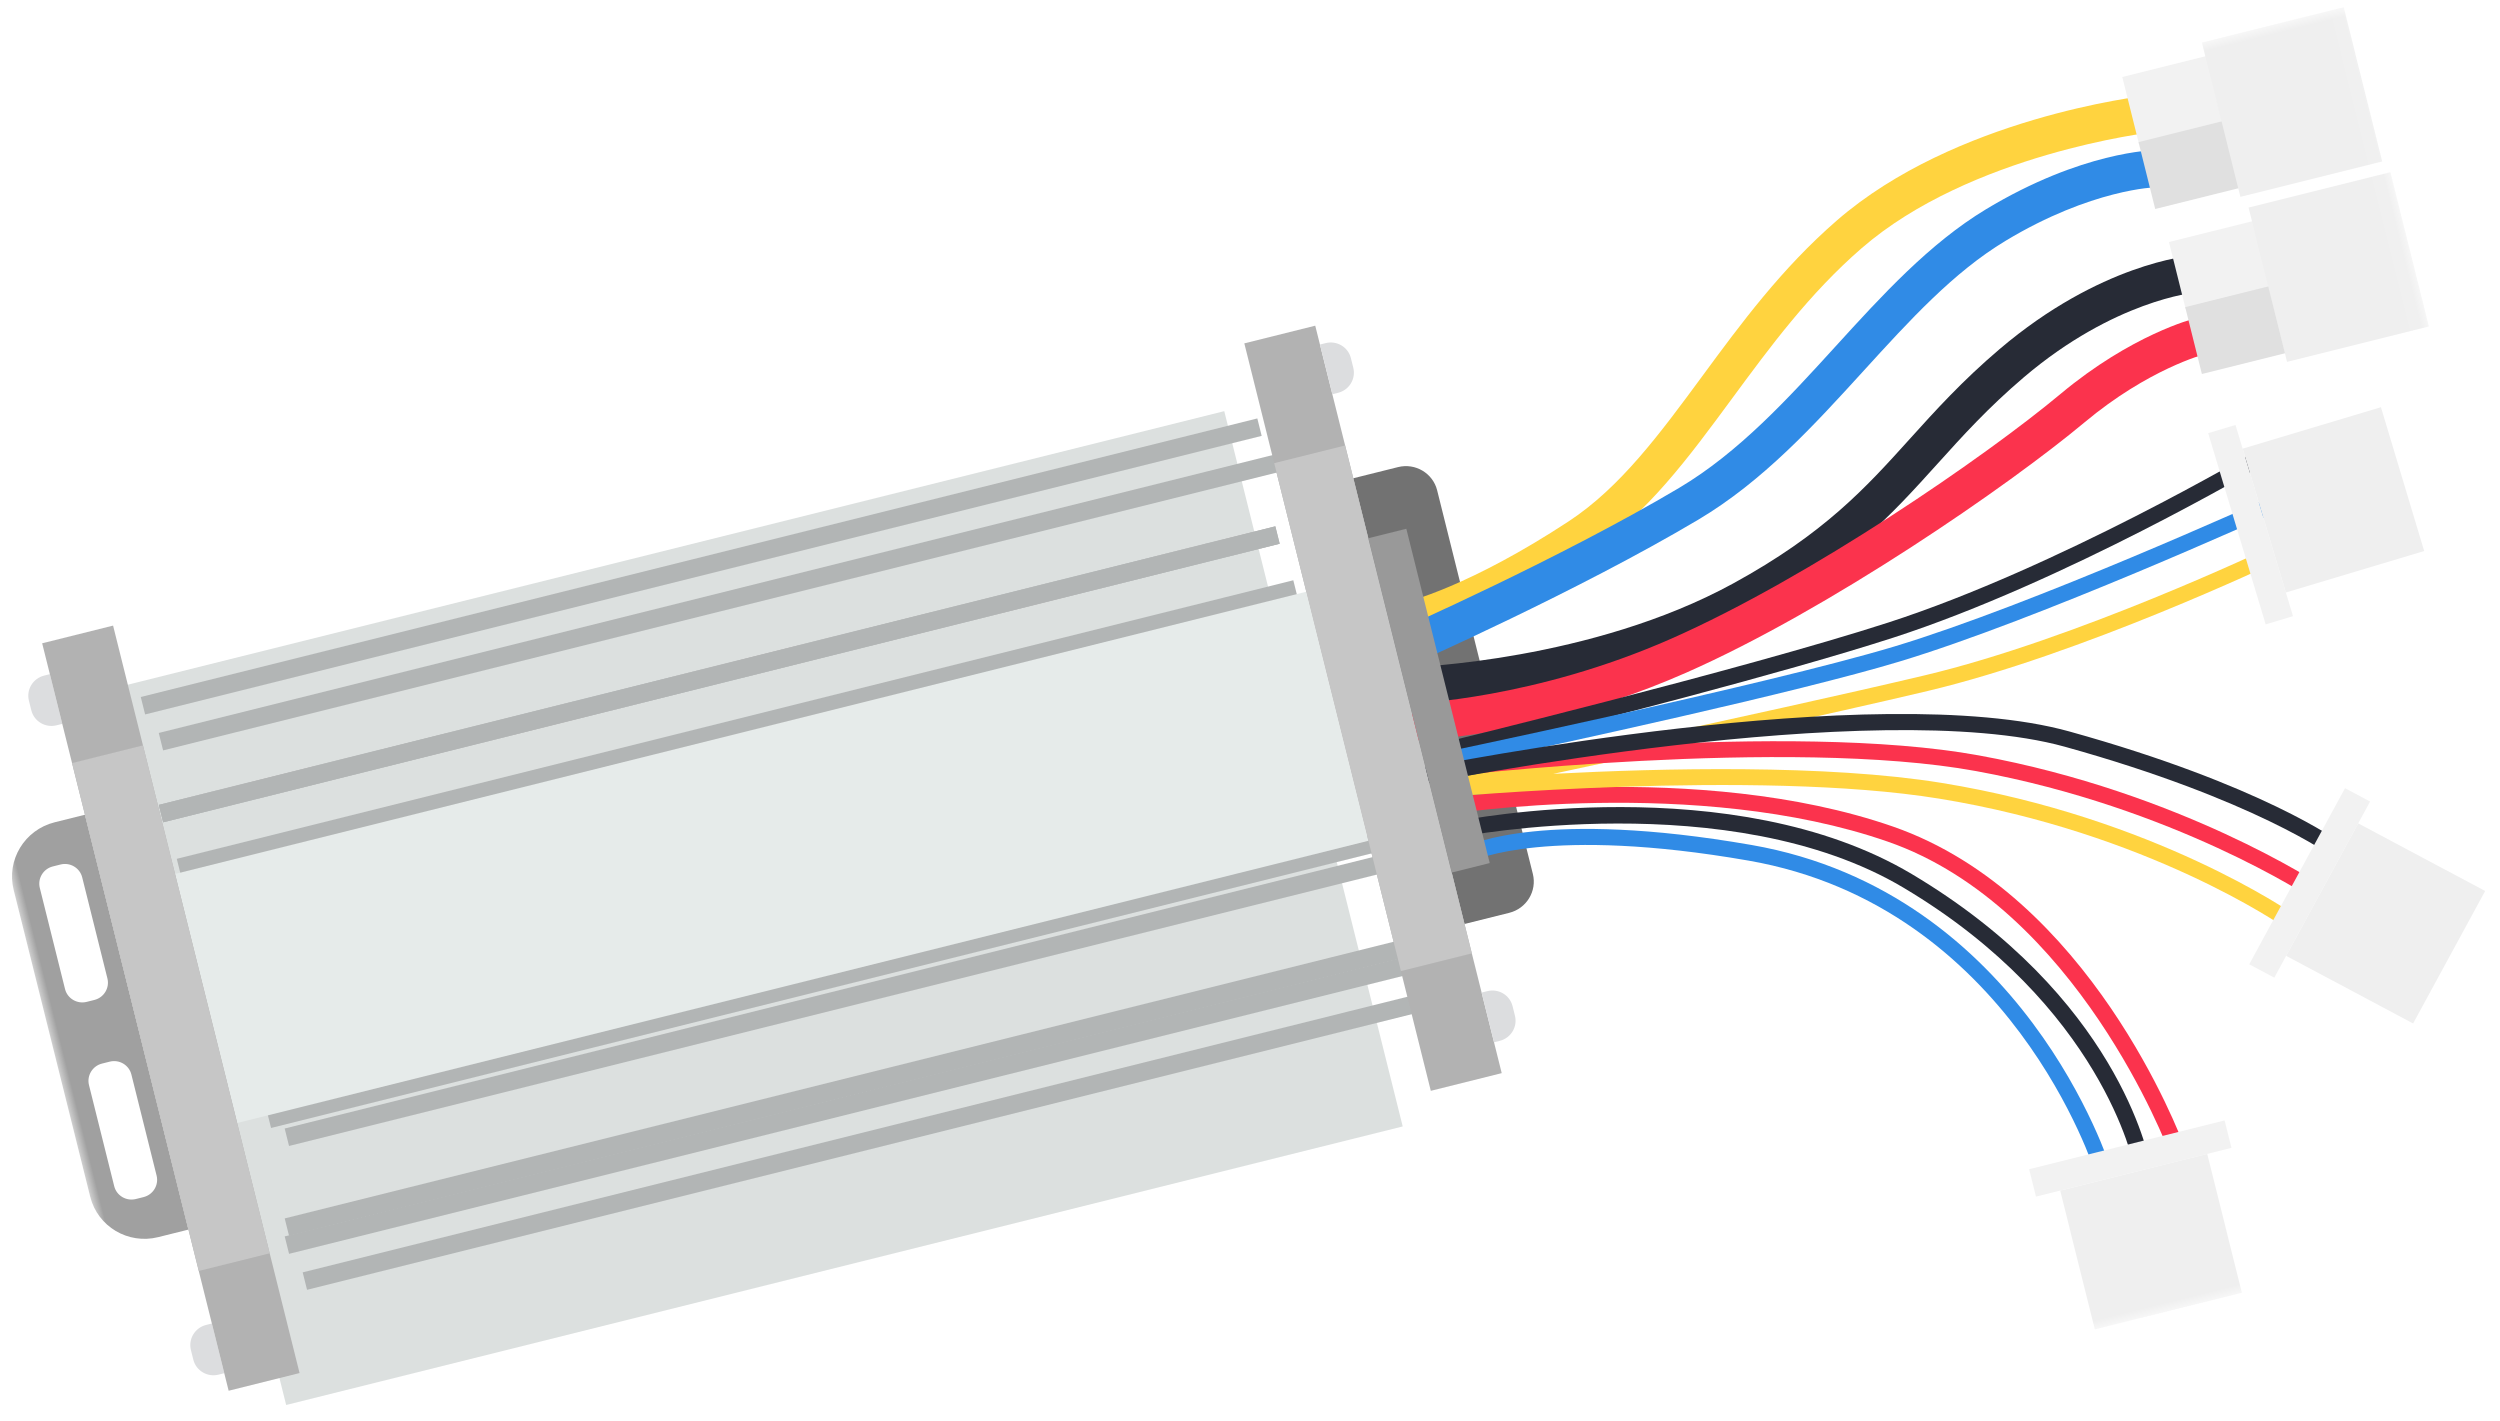
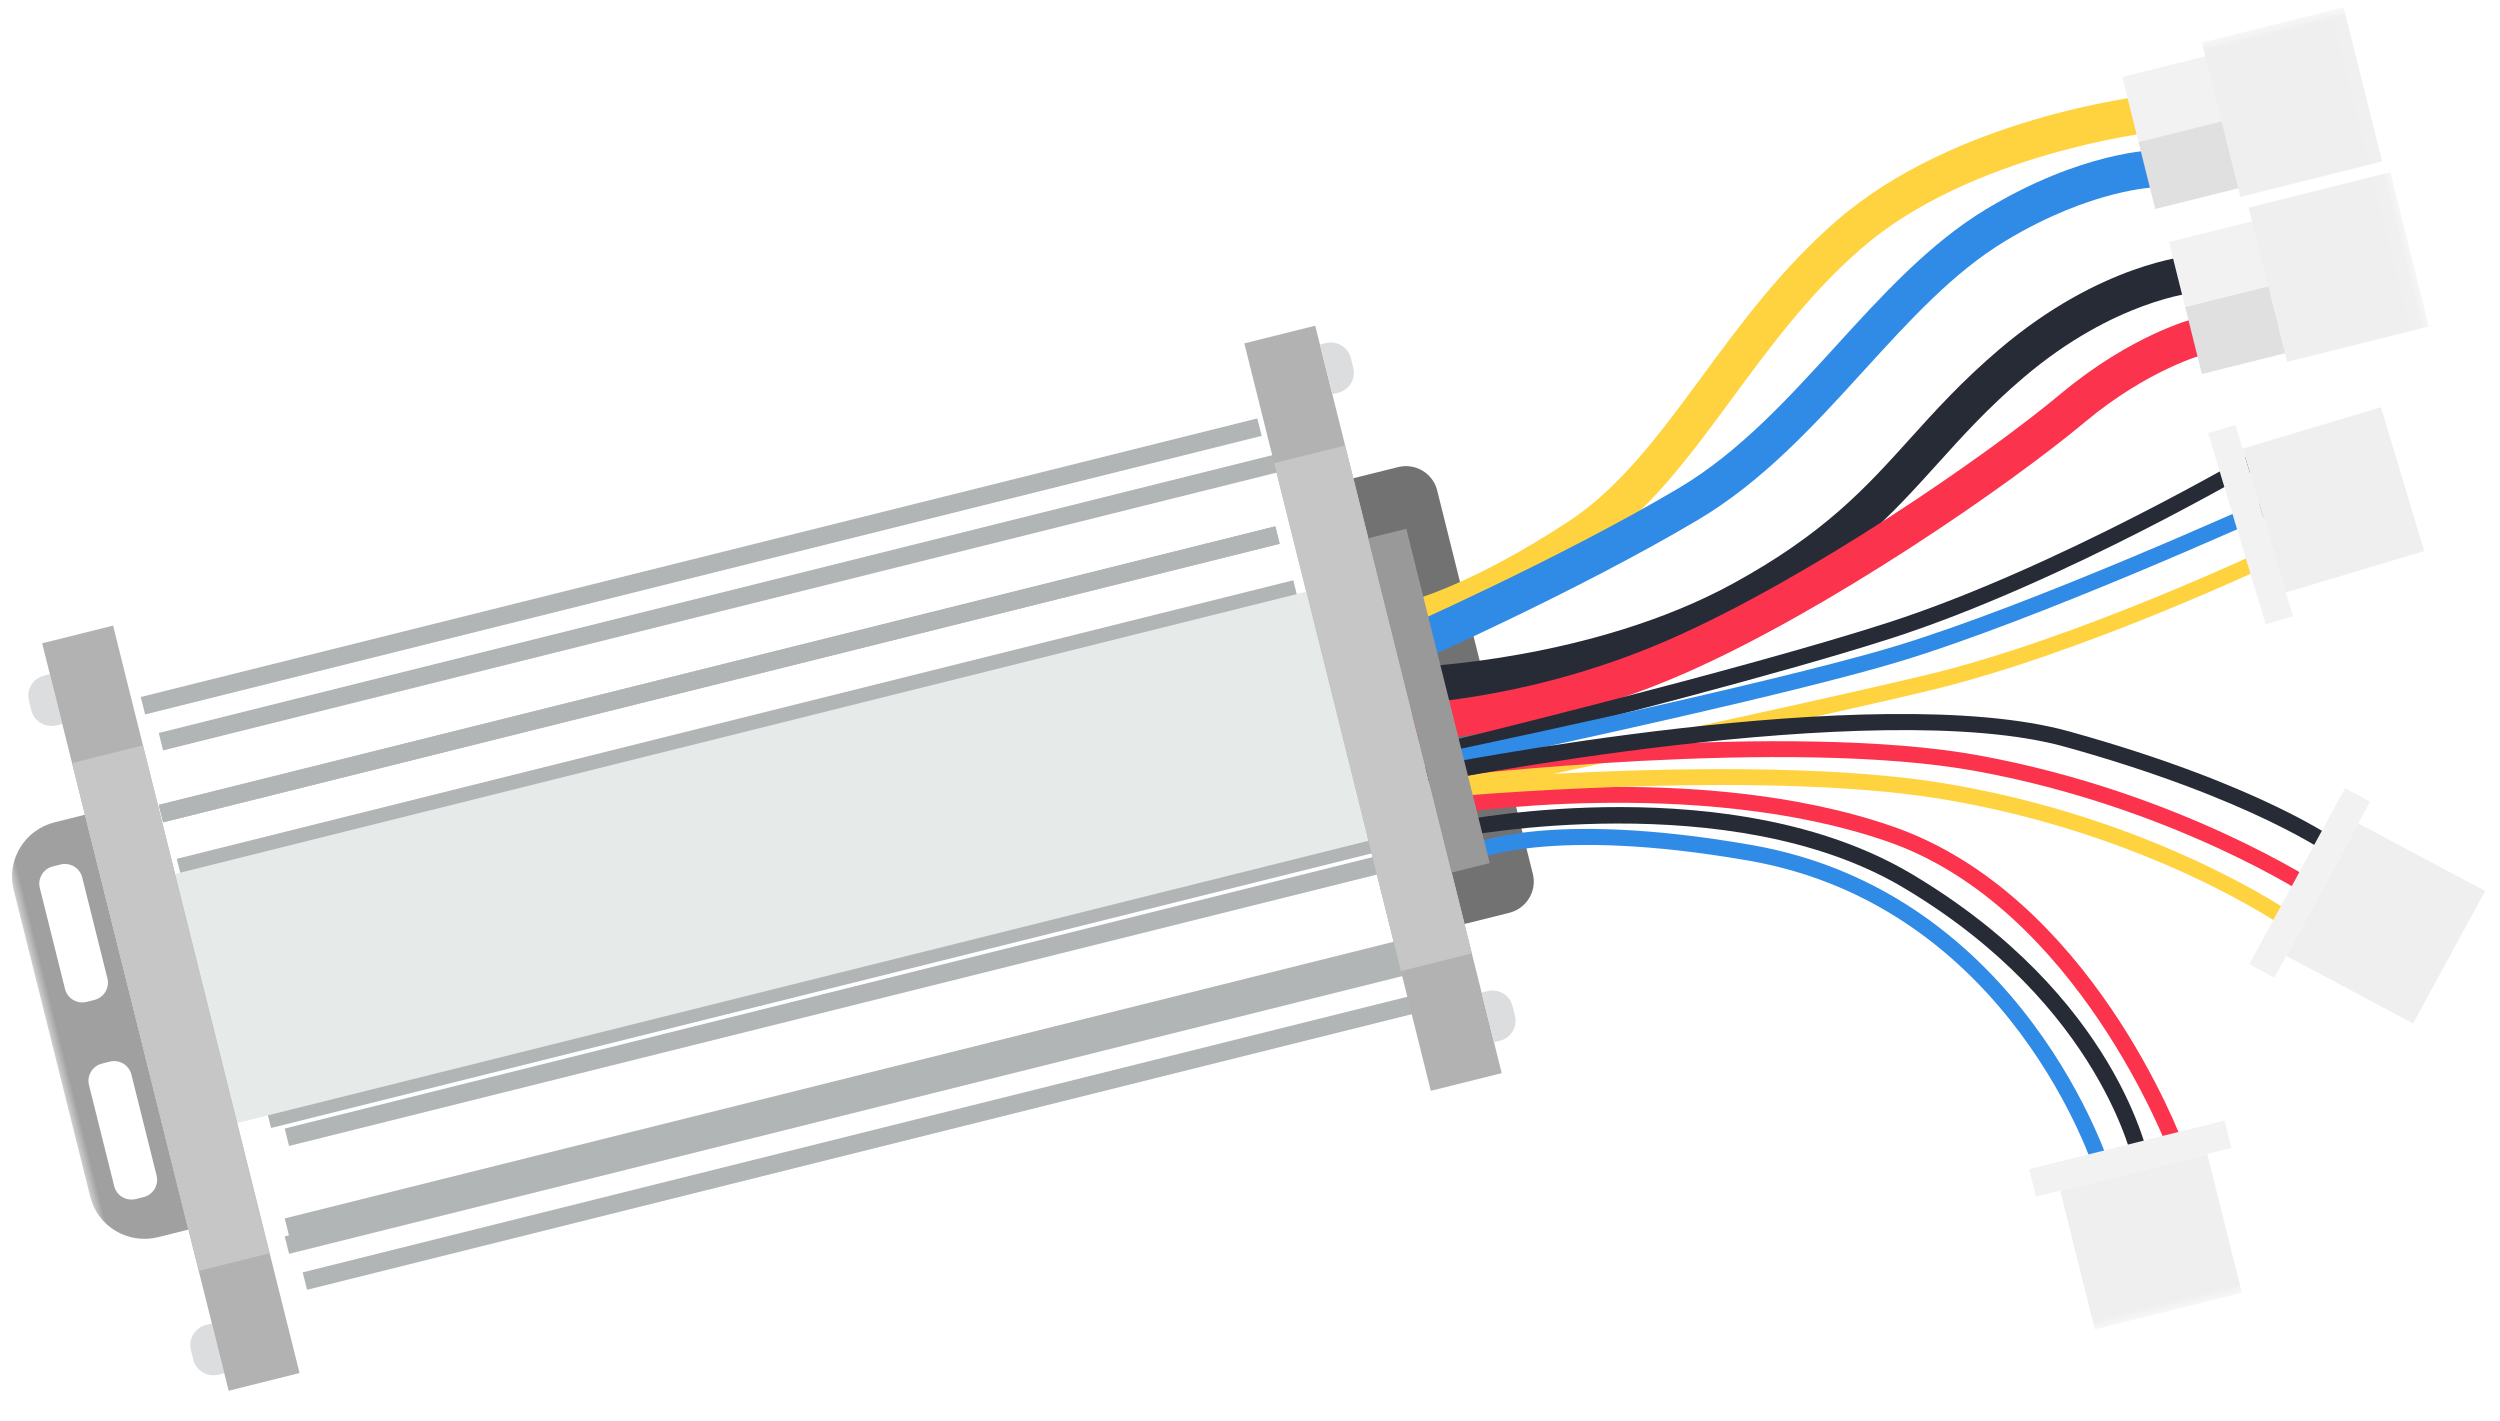
<svg xmlns="http://www.w3.org/2000/svg" height="79" viewBox="0 0 139 79" width="139">
  <mask id="a" fill="#fff">
    <path d="m0 68h137.913v-68h-137.913z" fill="#fff" fill-rule="evenodd" />
  </mask>
  <g fill="none" fill-rule="evenodd" transform="matrix(.97 -.242 .242 .97 -4.282 32.838)">
-     <path d="m8.634 48.834h64v-41h-64z" fill="#dce0df" />
    <g fill="#b2b5b5">
      <path d="m10.32 9.672h64v-1h-64z" />
      <path d="m10.806 11.855h64v-1h-64z" />
      <path d="m9.839 15.736h64v-1h-64z" />
      <path d="m9.839 15.736h64v-1h-64z" />
      <path d="m10.083 18.889h64v-1h-64z" />
      <path d="m11.548 33.682h64v-1h-64z" />
      <path d="m12.276 34.895h64v-1h-64z" />
      <path d="m11.067 39.746h64v-1h-64z" />
      <path d="m10.825 40.716h64v-1h-64z" />
      <path d="m11.311 42.899h64v-1h-64z" />
    </g>
    <g transform="translate(.864 1.106)">
      <path d="m4.858 7.96h-.329c-.64 0-1.159-.514-1.159-1.148v-.553c0-.634.519-1.148 1.159-1.148h.329z" fill="#dcdddf" />
      <path d="m4.858 45.18h-.329c-.64 0-1.159-.514-1.159-1.148v-.553c0-.634.519-1.148 1.159-1.148h.329z" fill="#dcdddf" />
      <path d="m73.765 46.185h4.065v-42.844h-4.065z" fill="#b2b2b2" mask="url(#a)" />
      <path d="m77.83 41.567h.328c.64 0 1.159.514 1.159 1.148v.553c0 .634-.519 1.148-1.159 1.148h-.328z" fill="#dcdddf" mask="url(#a)" />
      <path d="m77.83 4.422h.328c.64 0 1.159.514 1.159 1.148v.553c0 .634-.519 1.148-1.159 1.148h-.328z" fill="#dcdddf" mask="url(#a)" />
      <path d="m3.867 22.307c0 .541-.446.983-.992.983h-.446c-.545 0-.992-.442-.992-.983v-5.798c0-.541.446-.983.992-.983h.446c.545 0 .992.442.992.983zm0 11.3c0 .541-.446.983-.992.983h-.446c-.545 0-.992-.442-.992-.983v-5.798c0-.541.446-.983.992-.983h.446c.545 0 .992.442.992.983zm-.744-20.439c-1.725 0-3.123 1.386-3.123 3.095v17.59c0 1.709 1.398 3.095 3.123 3.095h1.735v-23.78z" fill="#a0a0a0" mask="url(#a)" />
      <path d="m77.83 37.636h2.564c.993 0 1.798-.798 1.798-1.782v-21.985c0-.984-.805-1.782-1.798-1.782h-2.564z" fill="#727272" mask="url(#a)" />
      <path d="m79.103 21.532c-.596 0-1.02-.059-1.243-.17l.932-1.845c-.094-.046-.16-.059-.164-.059.421.076 4.102.006 10.257-2.152 3.242-1.137 6.1-3.505 9.126-6.011 2.824-2.339 5.745-4.759 9.385-6.61 7.737-3.935 18.026-2.619 18.461-2.561l-.277 2.045c-.1-.013-10.085-1.283-17.232 2.352-3.434 1.747-6.264 4.091-9.001 6.358-3.174 2.629-6.171 5.112-9.767 6.373-4.632 1.624-8.497 2.282-10.476 2.282" fill="#ffd33f" mask="url(#a)" />
      <path d="m78.504 22.93-.356-2.033c.097-.017 9.742-1.686 17.128-3.902 3.717-1.115 7.099-3.366 10.369-5.543 3.162-2.105 6.43-4.281 9.949-5.363 5.957-1.832 9.813-.94 9.974-.902l-.492 2.005c-.03-.007-3.503-.782-8.865.867-3.227.993-6.228 2.99-9.405 5.105-3.398 2.262-6.911 4.6-10.927 5.805-7.509 2.252-17.277 3.943-17.375 3.959" fill="#308be6" mask="url(#a)" />
      <path d="m87.725 26.019c-5.333 0-9.457-.878-9.722-.936l.447-2.015c.097.021 9.786 2.078 18.448-.187 5.6-1.464 8.459-3.386 11.486-5.422 1.773-1.192 3.606-2.425 6.062-3.642 6.574-3.258 11.441-2.487 11.646-2.453l-.349 2.034c-.04-.007-4.442-.671-10.365 2.264-2.333 1.156-4.107 2.349-5.824 3.504-3.178 2.137-6.18 4.156-12.124 5.71-3.303.863-6.696 1.143-9.704 1.143" fill="#272b36" mask="url(#a)" />
      <path d="m77.731 26.041.223-1.008s.001 0.0.001 0zm7.496 1.691c-4.517 0-7.533-.643-7.72-.683l.448-2.015c.103.022 6.685 1.405 14.865-.009 8.342-1.442 19.438-5.607 24.31-7.968 4.625-2.241 8.142-2.266 8.29-2.266v2.064c-.029 0-3.214.041-7.375 2.057-4.979 2.413-16.327 6.671-24.867 8.147-2.925.506-5.636.675-7.951.675z" fill="#fb334d" mask="url(#a)" />
      <path d="m124.727 4.619h5.354v-3.832h-5.354z" fill="#f2f2f2" mask="url(#a)" />
      <path d="m124.727 8.353h5.354v-3.833h-5.354z" fill="#e0e0e0" mask="url(#a)" />
      <path d="m129.486 8.844h8.13v-8.844h-8.13z" fill="#efefef" mask="url(#a)" />
      <path d="m125.024 14.151h5.354v-3.832h-5.354z" fill="#f2f2f2" mask="url(#a)" />
      <path d="m125.024 17.885h5.354v-3.833h-5.354z" fill="#e0e0e0" mask="url(#a)" />
      <path d="m129.783 18.376h8.13v-8.844h-8.13z" fill="#efefef" mask="url(#a)" />
      <path d="m108.517 59.571c-.008-.155-.951-15.527-14.509-21.532-10.328-4.574-14.75-3.716-14.793-3.706l-.193-.863c.186-.042 4.689-.959 15.35 3.762 14.067 6.23 15.029 22.135 15.036 22.295z" fill="#308be6" mask="url(#a)" />
      <path d="m111.589 59.774-.891-.055c.005-.09.446-9.075-8.694-18.134-7.961-7.89-23.15-8.707-23.303-8.715l.043-.883c.637.03 15.684.839 23.891 8.973 9.442 9.358 8.978 18.433 8.954 18.814" fill="#272b36" mask="url(#a)" />
      <path d="m112.782 59.4c-.016-.143-1.679-14.412-11.006-20.511-9.409-6.152-23.25-7.385-23.389-7.397l.076-.881c.141.012 14.204 1.261 23.805 7.54 9.681 6.331 11.336 20.551 11.401 21.154z" fill="#fb334d" mask="url(#a)" />
      <path d="m104.997 60.041h11.204v-1.572h-11.204z" fill="#f2f2f2" mask="url(#a)" />
      <path d="m106.385 68h8.428v-7.959h-8.428z" fill="#efefef" mask="url(#a)" />
      <path d="m122.008 48.831c-.059-.069-6.07-6.932-16.892-11.575-9.456-4.058-26.588-6.723-26.76-6.749l.085-.879c.188.007 18.834.689 27.552.786 8.67.102 20.214-2.228 20.329-2.251l.179.866c-.117.024-11.742 2.366-20.519 2.269-5.536-.062-15.065-.359-21.344-.57 5.935 1.155 14.876 3.159 20.832 5.716 11.021 4.729 17.154 11.741 17.215 11.812z" fill="#ffd33f" mask="url(#a)" />
      <path d="m123.899 47.66c-.061-.067-6.214-6.77-16.411-11.39-9.656-4.375-28.534-6.818-28.723-6.842l.114-.877c.191.024 19.203 2.485 28.98 6.915 10.375 4.7 16.642 11.535 16.704 11.604z" fill="#fb334d" mask="url(#a)" />
      <path d="m81.646 28.455c-1.832 0-2.981-.007-3.025-.007l.005-.884c.175.001 17.551.099 26.141-.49 9.848-.676 21.99-4.27 22.111-4.306l.257.847c-.122.037-12.358 3.658-22.307 4.342-6.439.442-17.78.499-23.183.499" fill="#272b36" mask="url(#a)" />
      <path d="m99.3 29.432c-8.784 0-21.233-.487-21.388-.493l.035-.884c.192.008 19.332.755 26.829.393 8.007-.387 21.812-2.916 21.951-2.941l.163.869c-.139.026-14.004 2.565-22.07 2.955-1.472.071-3.389.1-5.52.1" fill="#308be6" mask="url(#a)" />
      <path d="m125.57 45.677c-.034-.041-3.454-4.139-12.962-9.525-9.513-5.387-34.841-6.612-35.096-6.624l.042-.883c1.049.048 25.799 1.247 35.497 6.74 9.678 5.481 13.073 9.564 13.213 9.736z" fill="#272b36" mask="url(#a)" />
      <path d="m128.344 43.221-7.54 8.213-1.173-1.058 7.54-8.213z" fill="#f2f2f2" mask="url(#a)" />
      <path d="m127.41 44.239-5.672 6.178 5.94 5.357 5.672-6.178z" fill="#efefef" mask="url(#a)" />
      <path d="m126.152 21.088.528 11.092-1.585.074-.528-11.092z" fill="#f2f2f2" mask="url(#a)" />
      <path d="m126.217 22.462.397 8.343 8.022-.375-.397-8.343z" fill="#efefef" mask="url(#a)" />
      <path d="m8.923 31.852h64.842v-14.275h-64.842z" fill="#e6ebea" mask="url(#a)" />
      <path d="m4.858 46.185h4.065v-42.844h-4.065z" fill="#b2b2b2" mask="url(#a)" />
      <path d="m4.858 39.32h4.065v-29.113h-4.065z" fill="#c6c6c6" mask="url(#a)" />
      <path d="m73.765 39.32h4.065v-29.113h-4.065z" fill="#c6c6c6" mask="url(#a)" />
      <path d="m77.83 34.688h2.181v-19.162h-2.181z" fill="#999" mask="url(#a)" />
    </g>
  </g>
</svg>